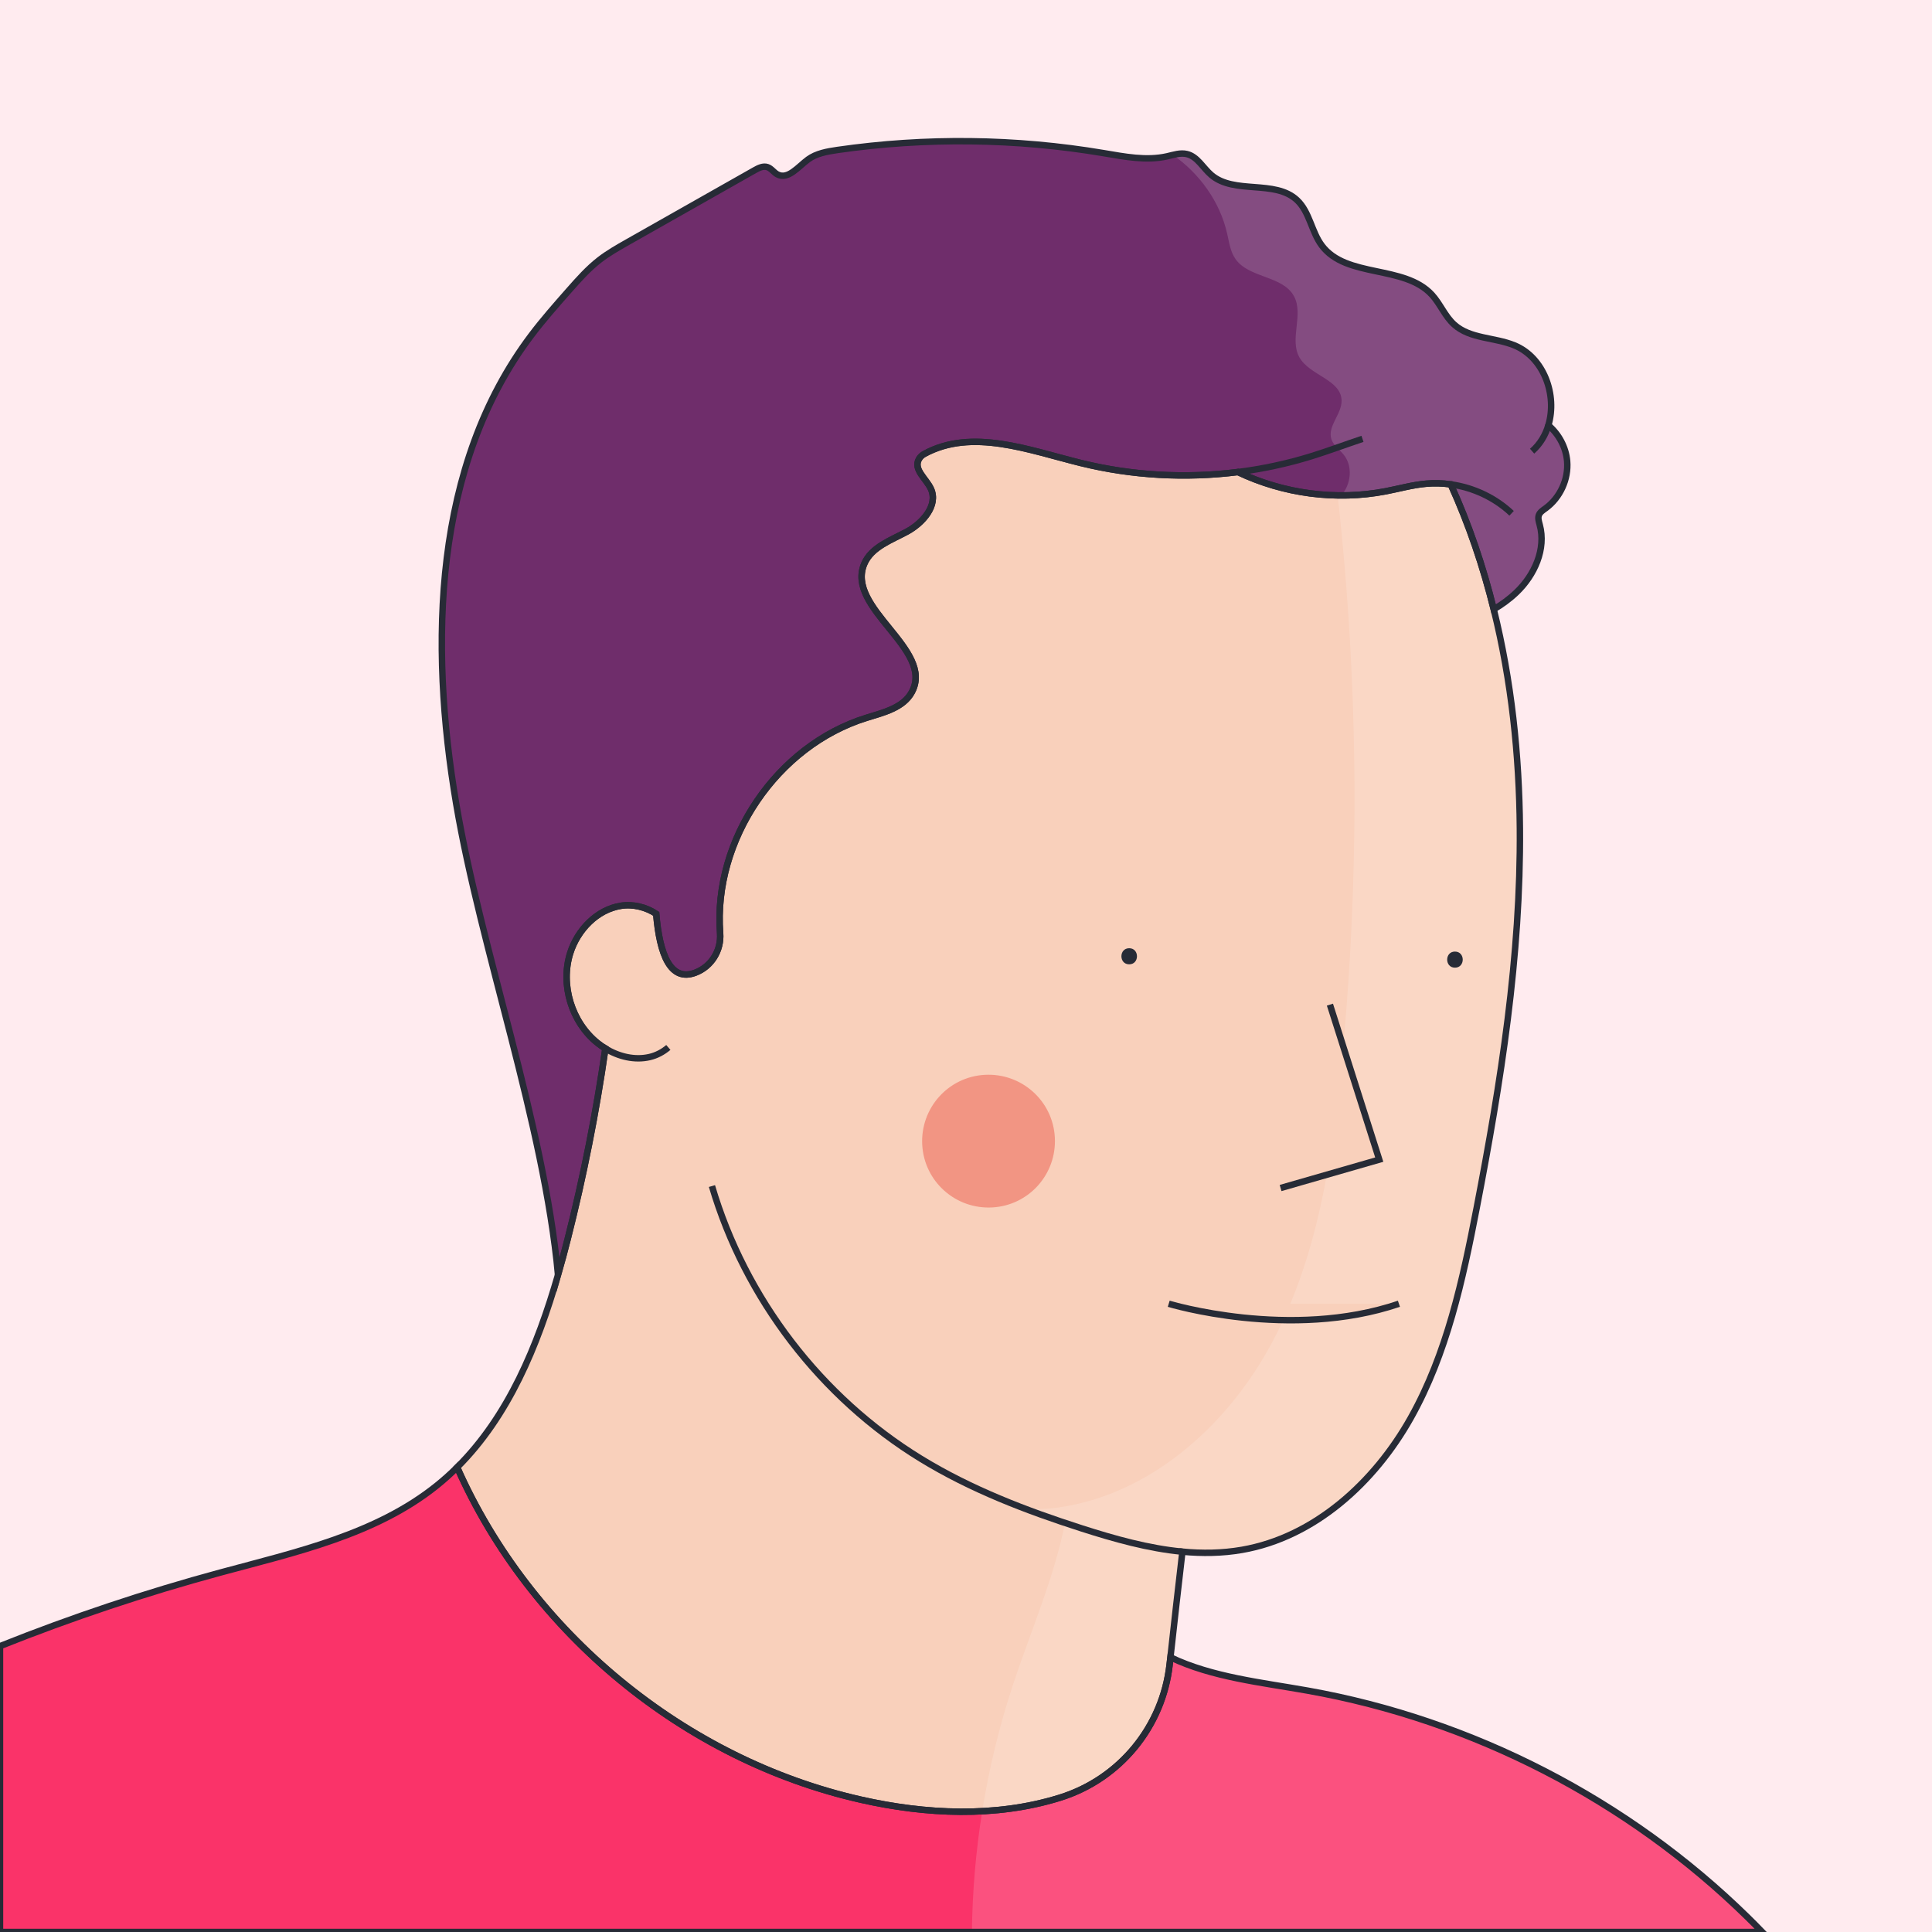
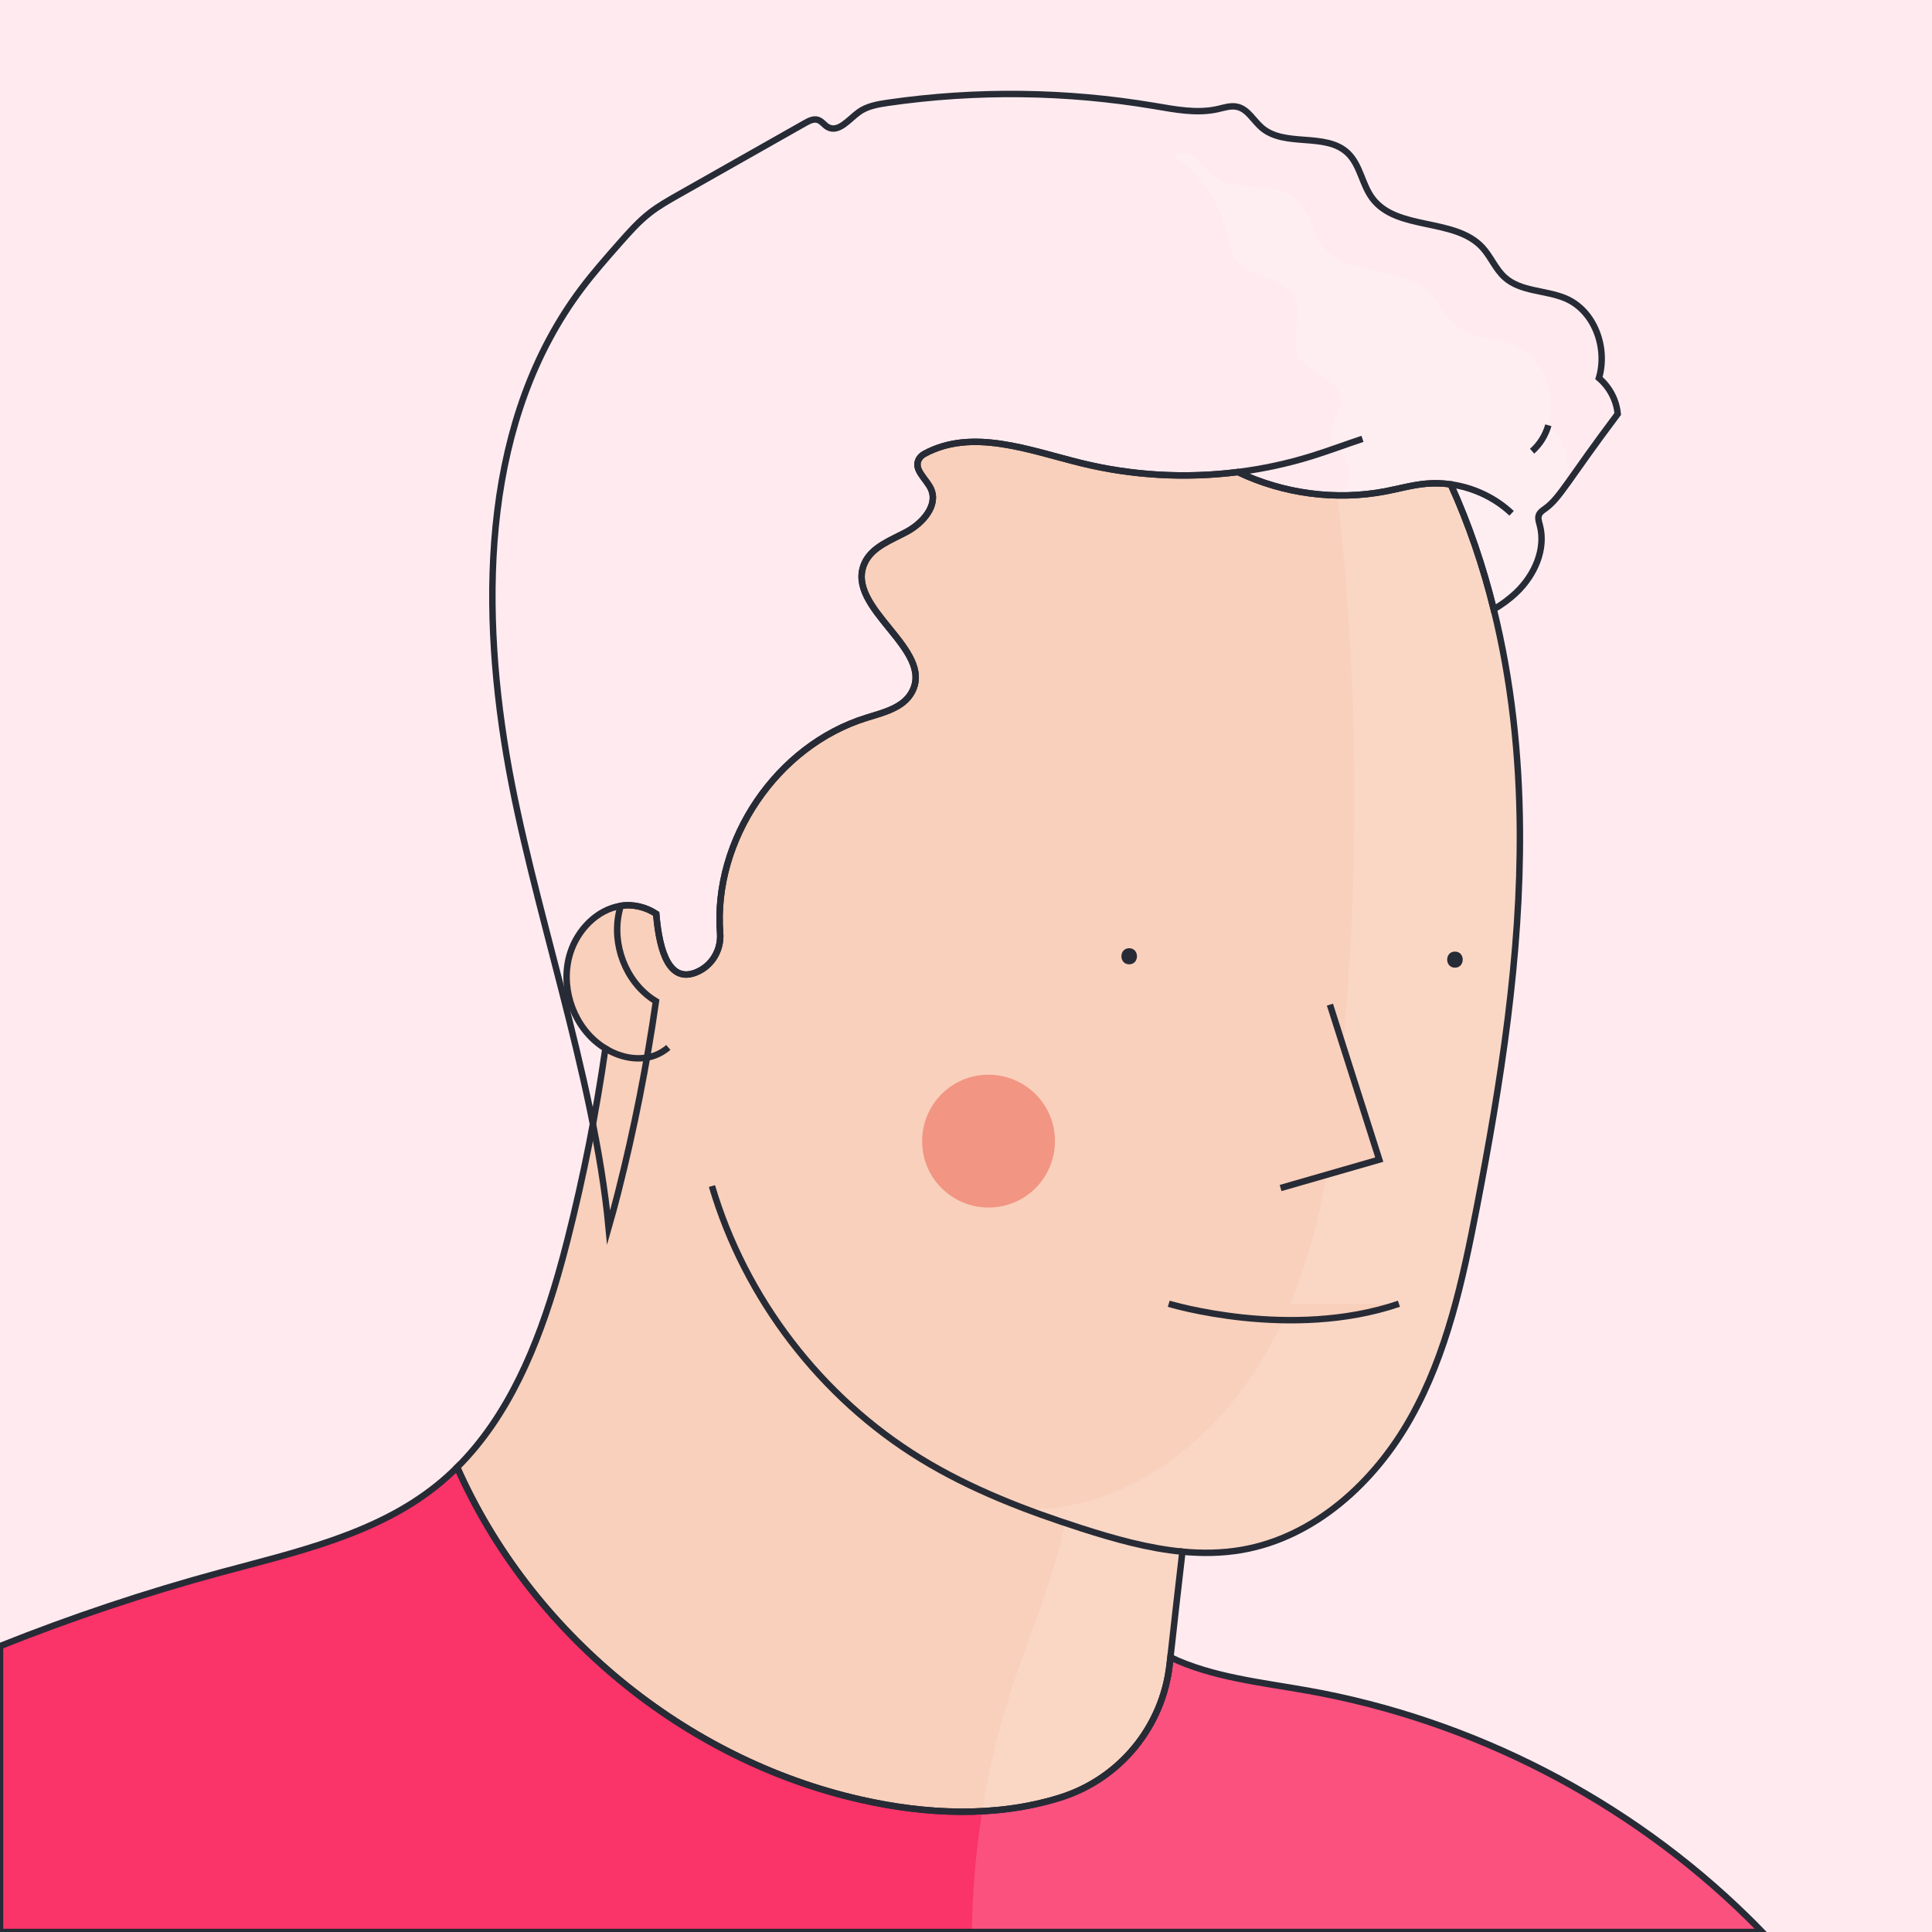
<svg xmlns="http://www.w3.org/2000/svg" version="1.1" id="Capa_1" x="0px" y="0px" viewBox="0 0 600 600" style="enable-background:new 0 0 600 600;" xml:space="preserve">
  <style type="text/css">
	.st0{fill:#FFEBEF;}
	.st1{fill:#F9D0BB;}
	.st2{fill:#FA3369;}
	.st3{fill:#6F2D6B;}
	.st4{fill:#F29583;}
	.st5{fill:none;}
	.st6{opacity:0.15;fill:#FFFFFF;}
	.st7{fill:none;stroke:#272B36;stroke-width:2;stroke-miterlimit:10;}
	.st8{fill:#F9D0BB;stroke:#272B36;stroke-width:2;stroke-miterlimit:10;}
	.st9{fill:#272B36;}
</style>
  <rect y="0" class="st0" width="600" height="600" />
  <path class="st1" d="M472.01,257.3c0.32,39.57-5.9,78.9-13.4,117.75c-4.34,22.51-9.27,45.34-20.5,65.33  c-11.23,19.99-29.85,37.03-52.44,40.95c-6.13,1.06-12.3,1.14-18.46,0.56c-1.28,10.94-2.52,21.88-3.72,32.81  c-0.09,0.74-0.17,1.47-0.25,2.21c-2.14,19.31-15.45,35.56-33.99,41.36c-0.12,0.04-0.23,0.07-0.35,0.11  c-19.83,6.1-41.3,5.11-61.54,0.53c-54.77-12.38-102.68-51.89-125.39-103.22c15.94-15.85,24.97-37.67,31.34-59.8  c1.06-3.67,2.04-7.35,2.97-11.01c4.95-19.53,8.87-39.32,11.73-59.26c-0.84-0.5-1.64-1.06-2.4-1.67c-8.1-6.47-11.64-18.1-8.52-27.98  c2.27-7.18,8.26-13.46,15.7-14.66c3.79-0.61,7.81,0.39,11,2.49c1.05,12.53,4.37,21.28,12.23,18.25c4.96-1.91,8.02-6.92,7.62-12.22  c-2.21-29,17.62-58.24,45.4-66.89c5.31-1.65,11.47-3.09,14.13-7.98c7.23-13.31-20.77-26.04-14.73-39.93  c2.24-5.15,8.23-7.24,13.18-9.9c4.95-2.67,9.82-8.18,7.49-13.3c-1.46-3.2-5.55-6.01-3.73-9.25c0.39-0.69,0.99-1.24,1.69-1.62  c14.82-8.07,32.44-1.15,48.63,2.84c15.89,3.92,32.5,4.84,48.74,2.8c14.15,6.75,30.47,8.93,45.87,5.98  c4.19-0.81,8.32-1.98,12.57-2.36c2.55-0.23,5.12-0.15,7.65,0.2c5.68,12.49,10.07,25.5,13.37,38.83  C469.39,211.42,471.83,234.44,472.01,257.3z" />
  <path class="st2" d="M547.28,600H0v-88.78c22.35-8.92,45.21-16.56,68.44-22.85c23.48-6.35,48.22-11.77,67.19-27  c2.23-1.79,4.34-3.69,6.34-5.68c22.71,51.33,70.62,90.84,125.39,103.22c20.24,4.58,41.71,5.57,61.54-0.53  c0.12-0.04,0.23-0.07,0.35-0.11c18.54-5.8,31.85-22.05,33.99-41.36c0.08-0.74,0.16-1.47,0.25-2.21  c13.03,6.21,28.21,7.77,42.63,10.34c51.19,9.11,99.46,33.98,136.6,70.37C544.26,596.92,545.78,598.45,547.28,600z" />
-   <path class="st3" d="M480,157.86c-0.83,0.6-1.77,1.19-2.11,2.15c-0.33,0.97,0.03,2.01,0.29,3c2.04,7.48-1.61,15.59-7.22,20.95  c-2.14,2.05-4.53,3.78-7.06,5.29c-3.3-13.33-7.69-26.34-13.37-38.83c-2.53-0.35-5.1-0.43-7.65-0.2c-4.25,0.38-8.38,1.55-12.57,2.36  c-15.4,2.95-31.72,0.77-45.87-5.98c-16.24,2.04-32.85,1.12-48.74-2.8c-16.19-3.99-33.81-10.91-48.63-2.84  c-0.7,0.38-1.3,0.93-1.69,1.62c-1.82,3.24,2.27,6.05,3.73,9.25c2.33,5.12-2.54,10.63-7.49,13.3c-4.95,2.66-10.94,4.75-13.18,9.9  c-6.04,13.89,21.96,26.62,14.73,39.93c-2.66,4.89-8.82,6.33-14.13,7.98c-27.78,8.65-47.61,37.89-45.4,66.89  c0.4,5.3-2.66,10.31-7.62,12.22c-7.86,3.03-11.18-5.72-12.23-18.25c-3.19-2.1-7.21-3.1-11-2.49c-7.44,1.2-13.43,7.48-15.7,14.66  c-3.12,9.88,0.42,21.51,8.52,27.98c0.76,0.61,1.56,1.17,2.4,1.67c-2.86,19.94-6.78,39.73-11.73,59.26  c-0.93,3.66-1.91,7.34-2.97,11.01c-4.46-47.39-23.93-100.76-31.64-146.3c-8.43-49.77-7.09-105.03,23.27-145.36  c3.67-4.87,7.71-9.45,11.74-14.02c2.96-3.36,5.95-6.74,9.49-9.49c2.71-2.1,5.71-3.8,8.7-5.5c13.15-7.44,26.3-14.89,39.45-22.34  c1.24-0.7,2.67-1.43,4.01-0.98c1.21,0.4,1.95,1.63,3.06,2.24c3.32,1.82,6.5-2.36,9.55-4.61c2.6-1.91,5.92-2.48,9.12-2.95  c27.39-3.95,55.4-3.62,82.69,0.98c6.53,1.1,13.24,2.44,19.7,0.99c2.03-0.46,4.11-1.19,6.13-0.71c3.28,0.77,5.01,4.28,7.57,6.48  c7.16,6.17,19.77,1.36,26.66,7.83c3.93,3.7,4.46,9.79,7.69,14.1c7.63,10.21,25.53,5.9,34.17,15.27c2.63,2.86,4.06,6.71,6.96,9.3  c4.94,4.43,12.5,3.91,18.64,6.42c9.26,3.77,13.38,15.51,10.59,24.83c3.28,2.79,5.46,6.86,5.83,11.15  C487.16,148.81,484.53,154.56,480,157.86z" />
  <path class="st4" d="M286.41,355.58c-0.64-11.39,8.01-21.14,19.4-21.78s21.14,8.01,21.78,19.4c0.64,11.39-8.01,21.14-19.4,21.78  C296.8,375.62,287.05,366.97,286.41,355.58z" />
  <path class="st5" d="M188.01,325.62c4.13,2.52,9.09,3.74,13.75,2.65c2.13-0.5,4.13-1.55,5.8-2.98" />
  <path class="st5" d="M475.81,140.12c2.47-2.17,4.14-4.98,5.05-8.05" />
  <path class="st5" d="M384.44,146.6c7.72-0.97,15.35-2.61,22.79-4.91c5.29-1.64,10.58-3.63,15.9-5.4" />
  <path class="st5" d="M469.44,159.41c-5.16-4.87-11.89-8.01-18.91-8.99" />
-   <path class="st5" d="M221.1,368.34c10.27,34.89,33.86,65.67,64.86,84.67c15.53,9.52,32.67,16.1,50.01,21.66  c10.16,3.26,20.67,6.21,31.24,7.22" />
  <path class="st6" d="M547.28,600H301.84c0.14-12.56,1.21-25.11,3.2-37.51c2.14-13.41,5.36-26.65,9.64-39.55  c5.48-16.53,12.75-33.07,16.06-49.98c-4.23-1.42-8.43-2.9-12.59-4.5c3.21,0.32,6.5,0.23,9.61-0.17c1.3-0.17,2.6-0.37,3.88-0.61  c27.47-5.08,50.39-26.18,63.55-51.02c13.78-26,18.42-55.79,21.33-85.07c5.83-58.75,5.49-118.11-1-176.79  c0.36-0.28,0.69-0.59,0.99-0.93c3.08-3.37,3.72-9.1,0.75-12.71c-0.61-0.75-1.36-1.42-2.03-2.14c-0.74-0.77-1.4-1.58-1.74-2.58  c-1.36-4.06,3.3-7.87,3.15-12.15c-0.24-6.42-9.9-7.69-13.08-13.28c-3.21-5.63,1.39-13.33-1.71-19.03  c-3.49-6.44-13.96-5.54-18.16-11.55c-1.59-2.27-1.97-5.14-2.58-7.85c-2.24-9.92-8.54-18.65-16.85-24.47  c1.44-0.35,2.9-0.61,4.32-0.27c3.28,0.77,5.01,4.28,7.57,6.48c7.16,6.17,19.77,1.36,26.66,7.83c3.93,3.7,4.46,9.79,7.69,14.1  c7.63,10.21,25.53,5.9,34.17,15.27c2.63,2.86,4.06,6.71,6.96,9.3c4.94,4.43,12.5,3.91,18.64,6.42c9.26,3.77,13.38,15.51,10.59,24.83  c3.28,2.79,5.46,6.86,5.83,11.15c0.47,5.59-2.16,11.34-6.69,14.64c-0.83,0.6-1.77,1.19-2.11,2.15c-0.33,0.97,0.03,2.01,0.29,3  c2.04,7.48-1.61,15.59-7.22,20.95c-2.14,2.05-4.53,3.78-7.06,5.29c5.49,22.17,7.93,45.19,8.11,68.05  c0.32,39.57-5.9,78.9-13.4,117.75c-4.34,22.51-9.27,45.34-20.5,65.33c-11.23,19.99-29.85,37.03-52.44,40.95  c-6.13,1.06-12.3,1.14-18.46,0.56c-1.28,10.94-2.52,21.88-3.72,32.81c13.03,6.21,28.21,7.77,42.63,10.34  c51.19,9.11,99.46,33.98,136.6,70.37C544.26,596.92,545.78,598.45,547.28,600z" />
  <path class="st7" d="M472.01,257.3c0.32,39.57-5.9,78.9-13.4,117.75c-4.34,22.51-9.27,45.34-20.5,65.33  c-11.23,19.99-29.85,37.03-52.44,40.95c-6.13,1.06-12.3,1.14-18.46,0.56c-1.28,10.94-2.52,21.88-3.72,32.81  c-0.09,0.74-0.17,1.47-0.25,2.21c-2.14,19.31-15.45,35.56-33.99,41.36c-0.12,0.04-0.23,0.07-0.35,0.11  c-19.83,6.1-41.3,5.11-61.54,0.53c-54.77-12.38-102.68-51.89-125.39-103.22c15.94-15.85,24.97-37.67,31.34-59.8  c1.06-3.67,2.04-7.35,2.97-11.01c4.95-19.53,8.87-39.32,11.73-59.26c-0.84-0.5-1.64-1.06-2.4-1.67c-8.1-6.47-11.64-18.1-8.52-27.98  c2.27-7.18,8.26-13.46,15.7-14.66c3.79-0.61,7.81,0.39,11,2.49c1.05,12.53,4.37,21.28,12.23,18.25c4.96-1.91,8.02-6.92,7.62-12.22  c-2.21-29,17.62-58.24,45.4-66.89c5.31-1.65,11.47-3.09,14.13-7.98c7.23-13.31-20.77-26.04-14.73-39.93  c2.24-5.15,8.23-7.24,13.18-9.9c4.95-2.67,9.82-8.18,7.49-13.3c-1.46-3.2-5.55-6.01-3.73-9.25c0.39-0.69,0.99-1.24,1.69-1.62  c14.82-8.07,32.44-1.15,48.63,2.84c15.89,3.92,32.5,4.84,48.74,2.8c14.15,6.75,30.47,8.93,45.87,5.98  c4.19-0.81,8.32-1.98,12.57-2.36c2.55-0.23,5.12-0.15,7.65,0.2c5.68,12.49,10.07,25.5,13.37,38.83  C469.39,211.42,471.83,234.44,472.01,257.3z" />
  <path class="st7" d="M547.28,600H0v-88.78c22.35-8.92,45.21-16.56,68.44-22.85c23.48-6.35,48.22-11.77,67.19-27  c2.23-1.79,4.34-3.69,6.34-5.68c22.71,51.33,70.62,90.84,125.39,103.22c20.24,4.58,41.71,5.57,61.54-0.53  c0.12-0.04,0.23-0.07,0.35-0.11c18.54-5.8,31.85-22.05,33.99-41.36c0.08-0.74,0.16-1.47,0.25-2.21  c13.03,6.21,28.21,7.77,42.63,10.34c51.19,9.11,99.46,33.98,136.6,70.37C544.26,596.92,545.78,598.45,547.28,600z" />
-   <path class="st7" d="M480,157.86c-0.83,0.6-1.77,1.19-2.11,2.15c-0.33,0.97,0.03,2.01,0.29,3c2.04,7.48-1.61,15.59-7.22,20.95  c-2.14,2.05-4.53,3.78-7.06,5.29c-3.3-13.33-7.69-26.34-13.37-38.83c-2.53-0.35-5.1-0.43-7.65-0.2c-4.25,0.38-8.38,1.55-12.57,2.36  c-15.4,2.95-31.72,0.77-45.87-5.98c-16.24,2.04-32.85,1.12-48.74-2.8c-16.19-3.99-33.81-10.91-48.63-2.84  c-0.7,0.38-1.3,0.93-1.69,1.62c-1.82,3.24,2.27,6.05,3.73,9.25c2.33,5.12-2.54,10.63-7.49,13.3c-4.95,2.66-10.94,4.75-13.18,9.9  c-6.04,13.89,21.96,26.62,14.73,39.93c-2.66,4.89-8.82,6.33-14.13,7.98c-27.78,8.65-47.61,37.89-45.4,66.89  c0.4,5.3-2.66,10.31-7.62,12.22c-7.86,3.03-11.18-5.72-12.23-18.25c-3.19-2.1-7.21-3.1-11-2.49c-7.44,1.2-13.43,7.48-15.7,14.66  c-3.12,9.88,0.42,21.51,8.52,27.98c0.76,0.61,1.56,1.17,2.4,1.67c-2.86,19.94-6.78,39.73-11.73,59.26  c-0.93,3.66-1.91,7.34-2.97,11.01c-4.46-47.39-23.93-100.76-31.64-146.3c-8.43-49.77-7.09-105.03,23.27-145.36  c3.67-4.87,7.71-9.45,11.74-14.02c2.96-3.36,5.95-6.74,9.49-9.49c2.71-2.1,5.71-3.8,8.7-5.5c13.15-7.44,26.3-14.89,39.45-22.34  c1.24-0.7,2.67-1.43,4.01-0.98c1.21,0.4,1.95,1.63,3.06,2.24c3.32,1.82,6.5-2.36,9.55-4.61c2.6-1.91,5.92-2.48,9.12-2.95  c27.39-3.95,55.4-3.62,82.69,0.98c6.53,1.1,13.24,2.44,19.7,0.99c2.03-0.46,4.11-1.19,6.13-0.71c3.28,0.77,5.01,4.28,7.57,6.48  c7.16,6.17,19.77,1.36,26.66,7.83c3.93,3.7,4.46,9.79,7.69,14.1c7.63,10.21,25.53,5.9,34.17,15.27c2.63,2.86,4.06,6.71,6.96,9.3  c4.94,4.43,12.5,3.91,18.64,6.42c9.26,3.77,13.38,15.51,10.59,24.83c3.28,2.79,5.46,6.86,5.83,11.15  C487.16,148.81,484.53,154.56,480,157.86z" />
+   <path class="st7" d="M480,157.86c-0.83,0.6-1.77,1.19-2.11,2.15c-0.33,0.97,0.03,2.01,0.29,3c2.04,7.48-1.61,15.59-7.22,20.95  c-2.14,2.05-4.53,3.78-7.06,5.29c-3.3-13.33-7.69-26.34-13.37-38.83c-2.53-0.35-5.1-0.43-7.65-0.2c-4.25,0.38-8.38,1.55-12.57,2.36  c-15.4,2.95-31.72,0.77-45.87-5.98c-16.24,2.04-32.85,1.12-48.74-2.8c-16.19-3.99-33.81-10.91-48.63-2.84  c-0.7,0.38-1.3,0.93-1.69,1.62c-1.82,3.24,2.27,6.05,3.73,9.25c2.33,5.12-2.54,10.63-7.49,13.3c-4.95,2.66-10.94,4.75-13.18,9.9  c-6.04,13.89,21.96,26.62,14.73,39.93c-2.66,4.89-8.82,6.33-14.13,7.98c-27.78,8.65-47.61,37.89-45.4,66.89  c0.4,5.3-2.66,10.31-7.62,12.22c-7.86,3.03-11.18-5.72-12.23-18.25c-3.19-2.1-7.21-3.1-11-2.49c-3.12,9.88,0.42,21.51,8.52,27.98c0.76,0.61,1.56,1.17,2.4,1.67c-2.86,19.94-6.78,39.73-11.73,59.26  c-0.93,3.66-1.91,7.34-2.97,11.01c-4.46-47.39-23.93-100.76-31.64-146.3c-8.43-49.77-7.09-105.03,23.27-145.36  c3.67-4.87,7.71-9.45,11.74-14.02c2.96-3.36,5.95-6.74,9.49-9.49c2.71-2.1,5.71-3.8,8.7-5.5c13.15-7.44,26.3-14.89,39.45-22.34  c1.24-0.7,2.67-1.43,4.01-0.98c1.21,0.4,1.95,1.63,3.06,2.24c3.32,1.82,6.5-2.36,9.55-4.61c2.6-1.91,5.92-2.48,9.12-2.95  c27.39-3.95,55.4-3.62,82.69,0.98c6.53,1.1,13.24,2.44,19.7,0.99c2.03-0.46,4.11-1.19,6.13-0.71c3.28,0.77,5.01,4.28,7.57,6.48  c7.16,6.17,19.77,1.36,26.66,7.83c3.93,3.7,4.46,9.79,7.69,14.1c7.63,10.21,25.53,5.9,34.17,15.27c2.63,2.86,4.06,6.71,6.96,9.3  c4.94,4.43,12.5,3.91,18.64,6.42c9.26,3.77,13.38,15.51,10.59,24.83c3.28,2.79,5.46,6.86,5.83,11.15  C487.16,148.81,484.53,154.56,480,157.86z" />
  <path class="st7" d="M188.01,325.62c4.13,2.52,9.09,3.74,13.75,2.65c2.13-0.5,4.13-1.55,5.8-2.98" />
  <path class="st7" d="M475.81,140.12c2.47-2.17,4.14-4.98,5.05-8.05" />
  <path class="st7" d="M384.44,146.6c7.72-0.97,15.35-2.61,22.79-4.91c5.29-1.64,10.58-3.63,15.9-5.4" />
  <path class="st7" d="M469.44,159.41c-5.16-4.87-11.89-8.01-18.91-8.99" />
  <path class="st7" d="M221.1,368.34c10.27,34.89,33.86,65.67,64.86,84.67c15.53,9.52,32.67,16.1,50.01,21.66  c10.16,3.26,20.67,6.21,31.24,7.22" />
  <polyline class="st8" points="413.02,312 428.34,360.13 397.7,368.95 " />
  <g>
    <g>
      <path class="st9" d="M350.68,299.48c3.22,0,3.22-5,0-5C347.46,294.48,347.46,299.48,350.68,299.48L350.68,299.48z" />
    </g>
  </g>
  <g>
    <g>
      <path class="st9" d="M451.85,300.52c3.22,0,3.22-5,0-5C448.63,295.52,448.63,300.52,451.85,300.52L451.85,300.52z" />
    </g>
  </g>
  <path class="st8" d="M362.96,404.89c0,0,37.79,11.49,71.49,0" />
</svg>